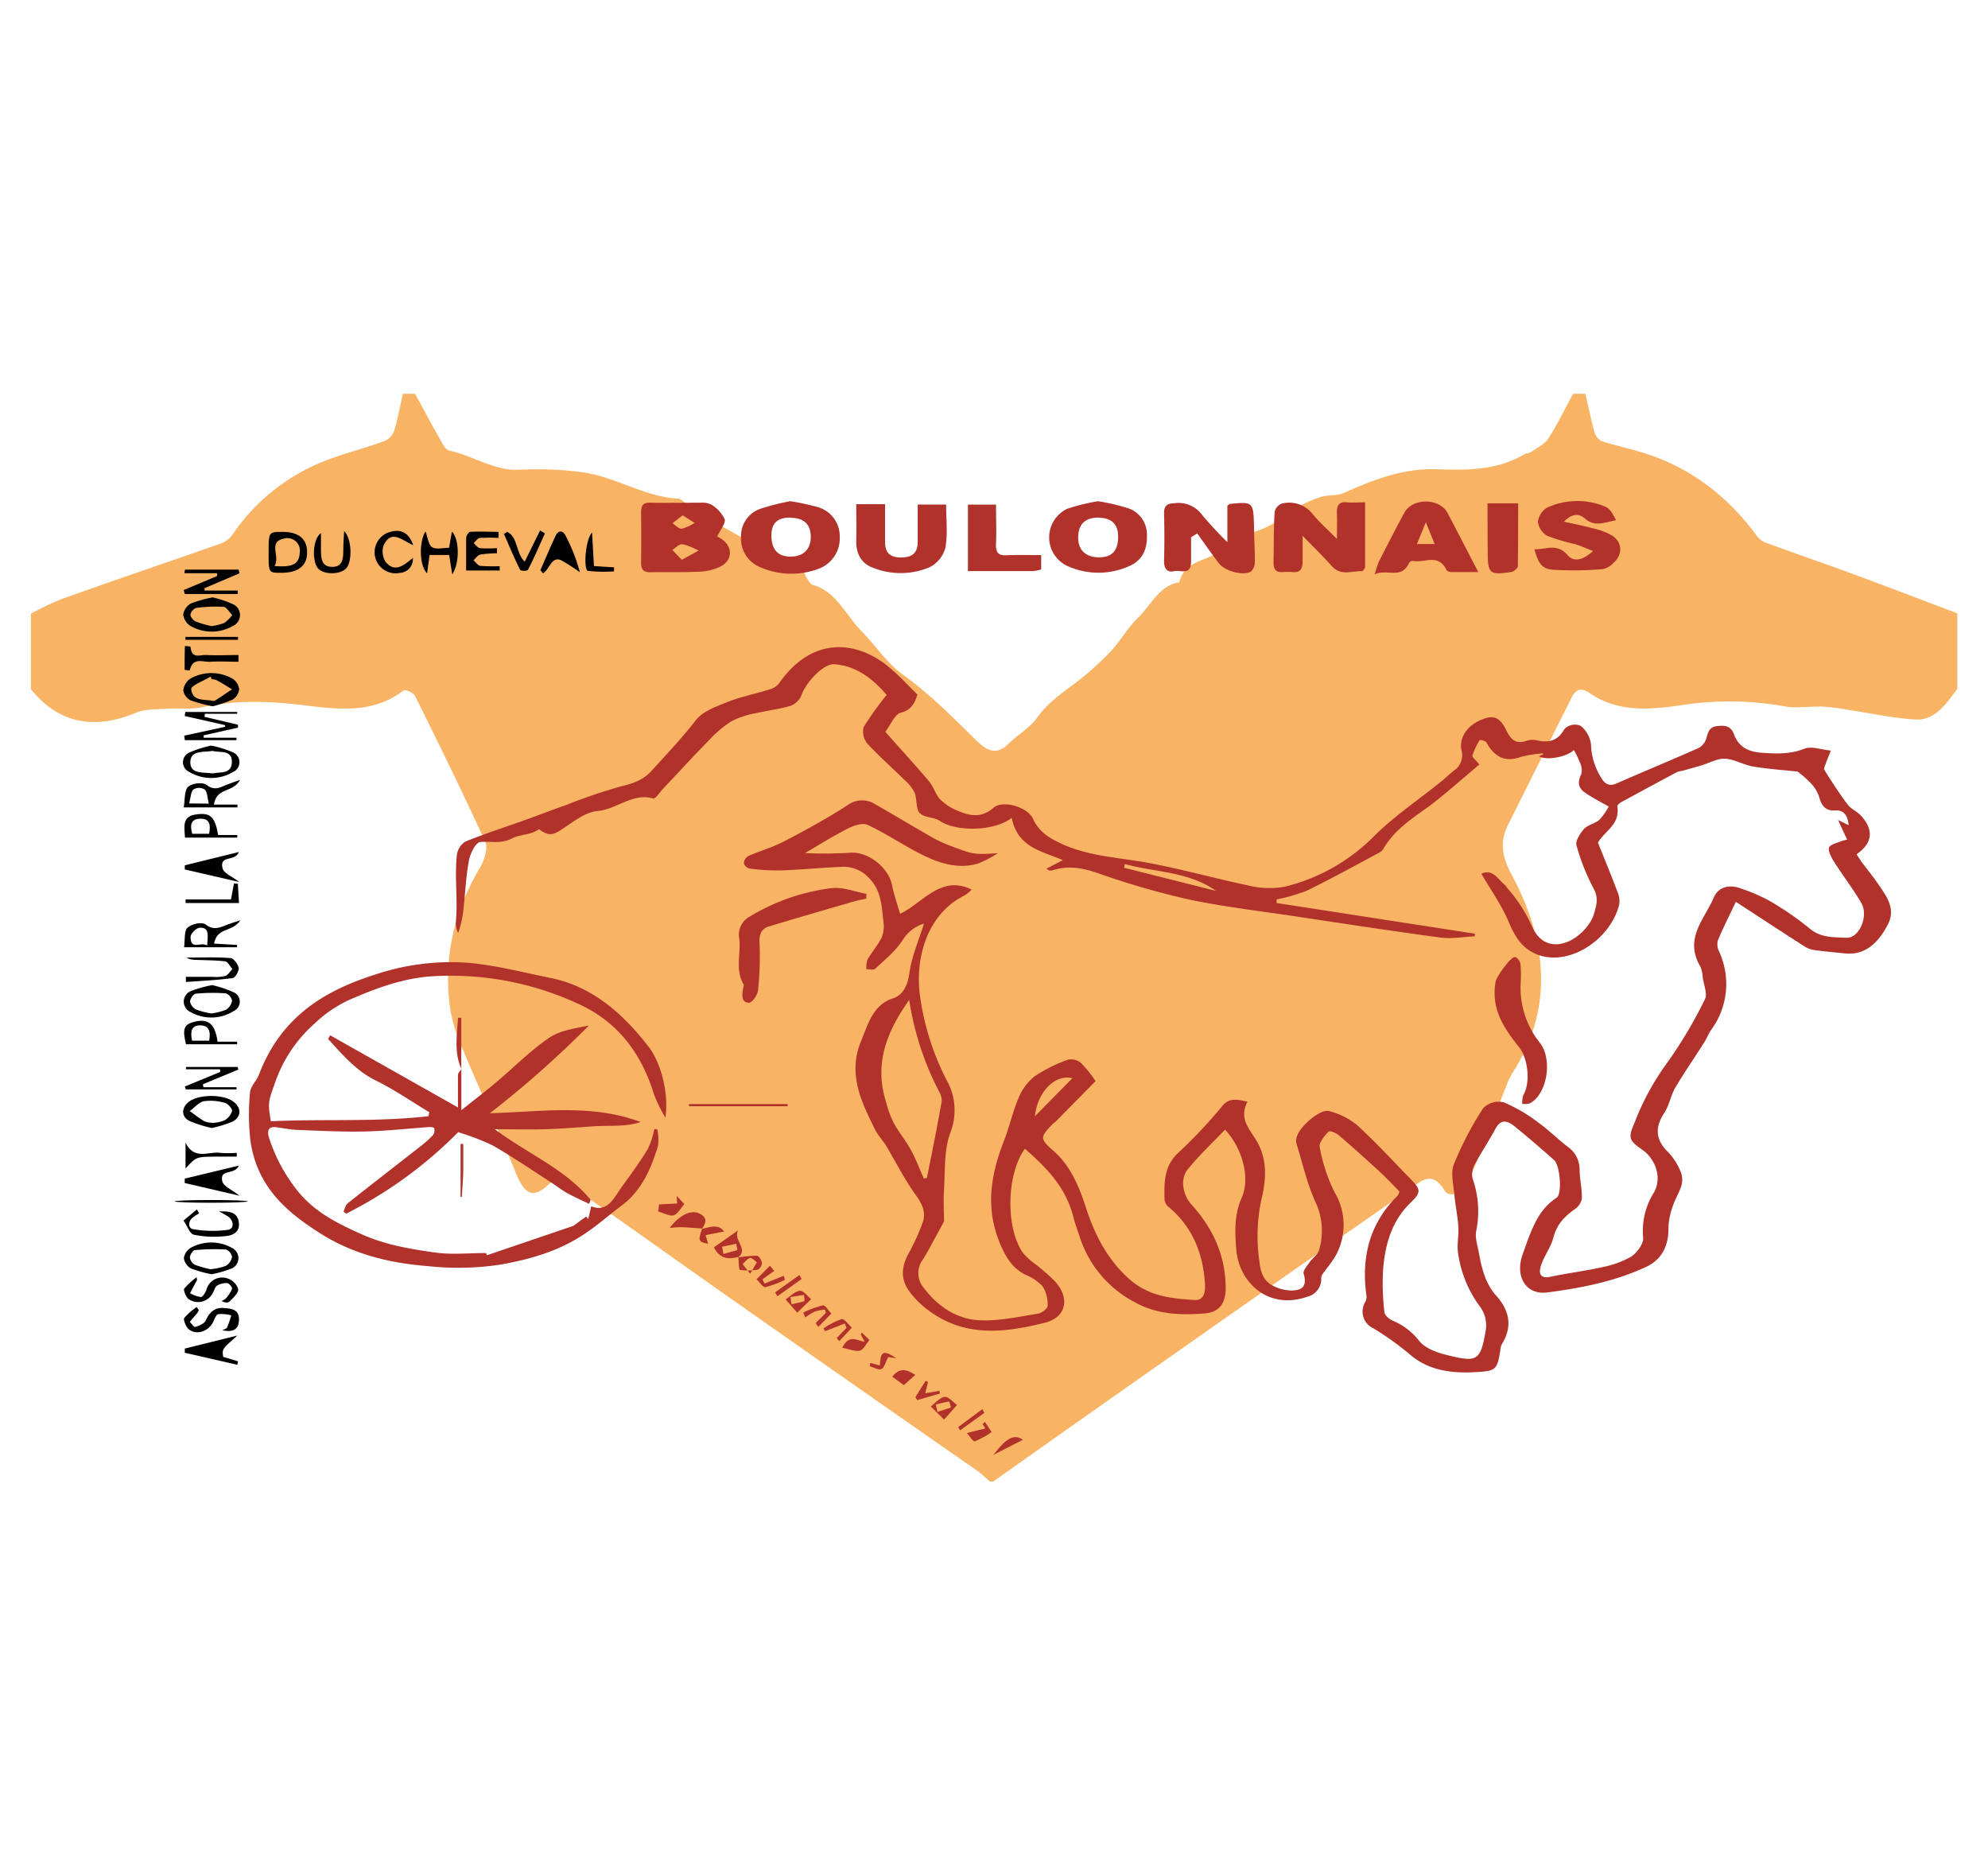
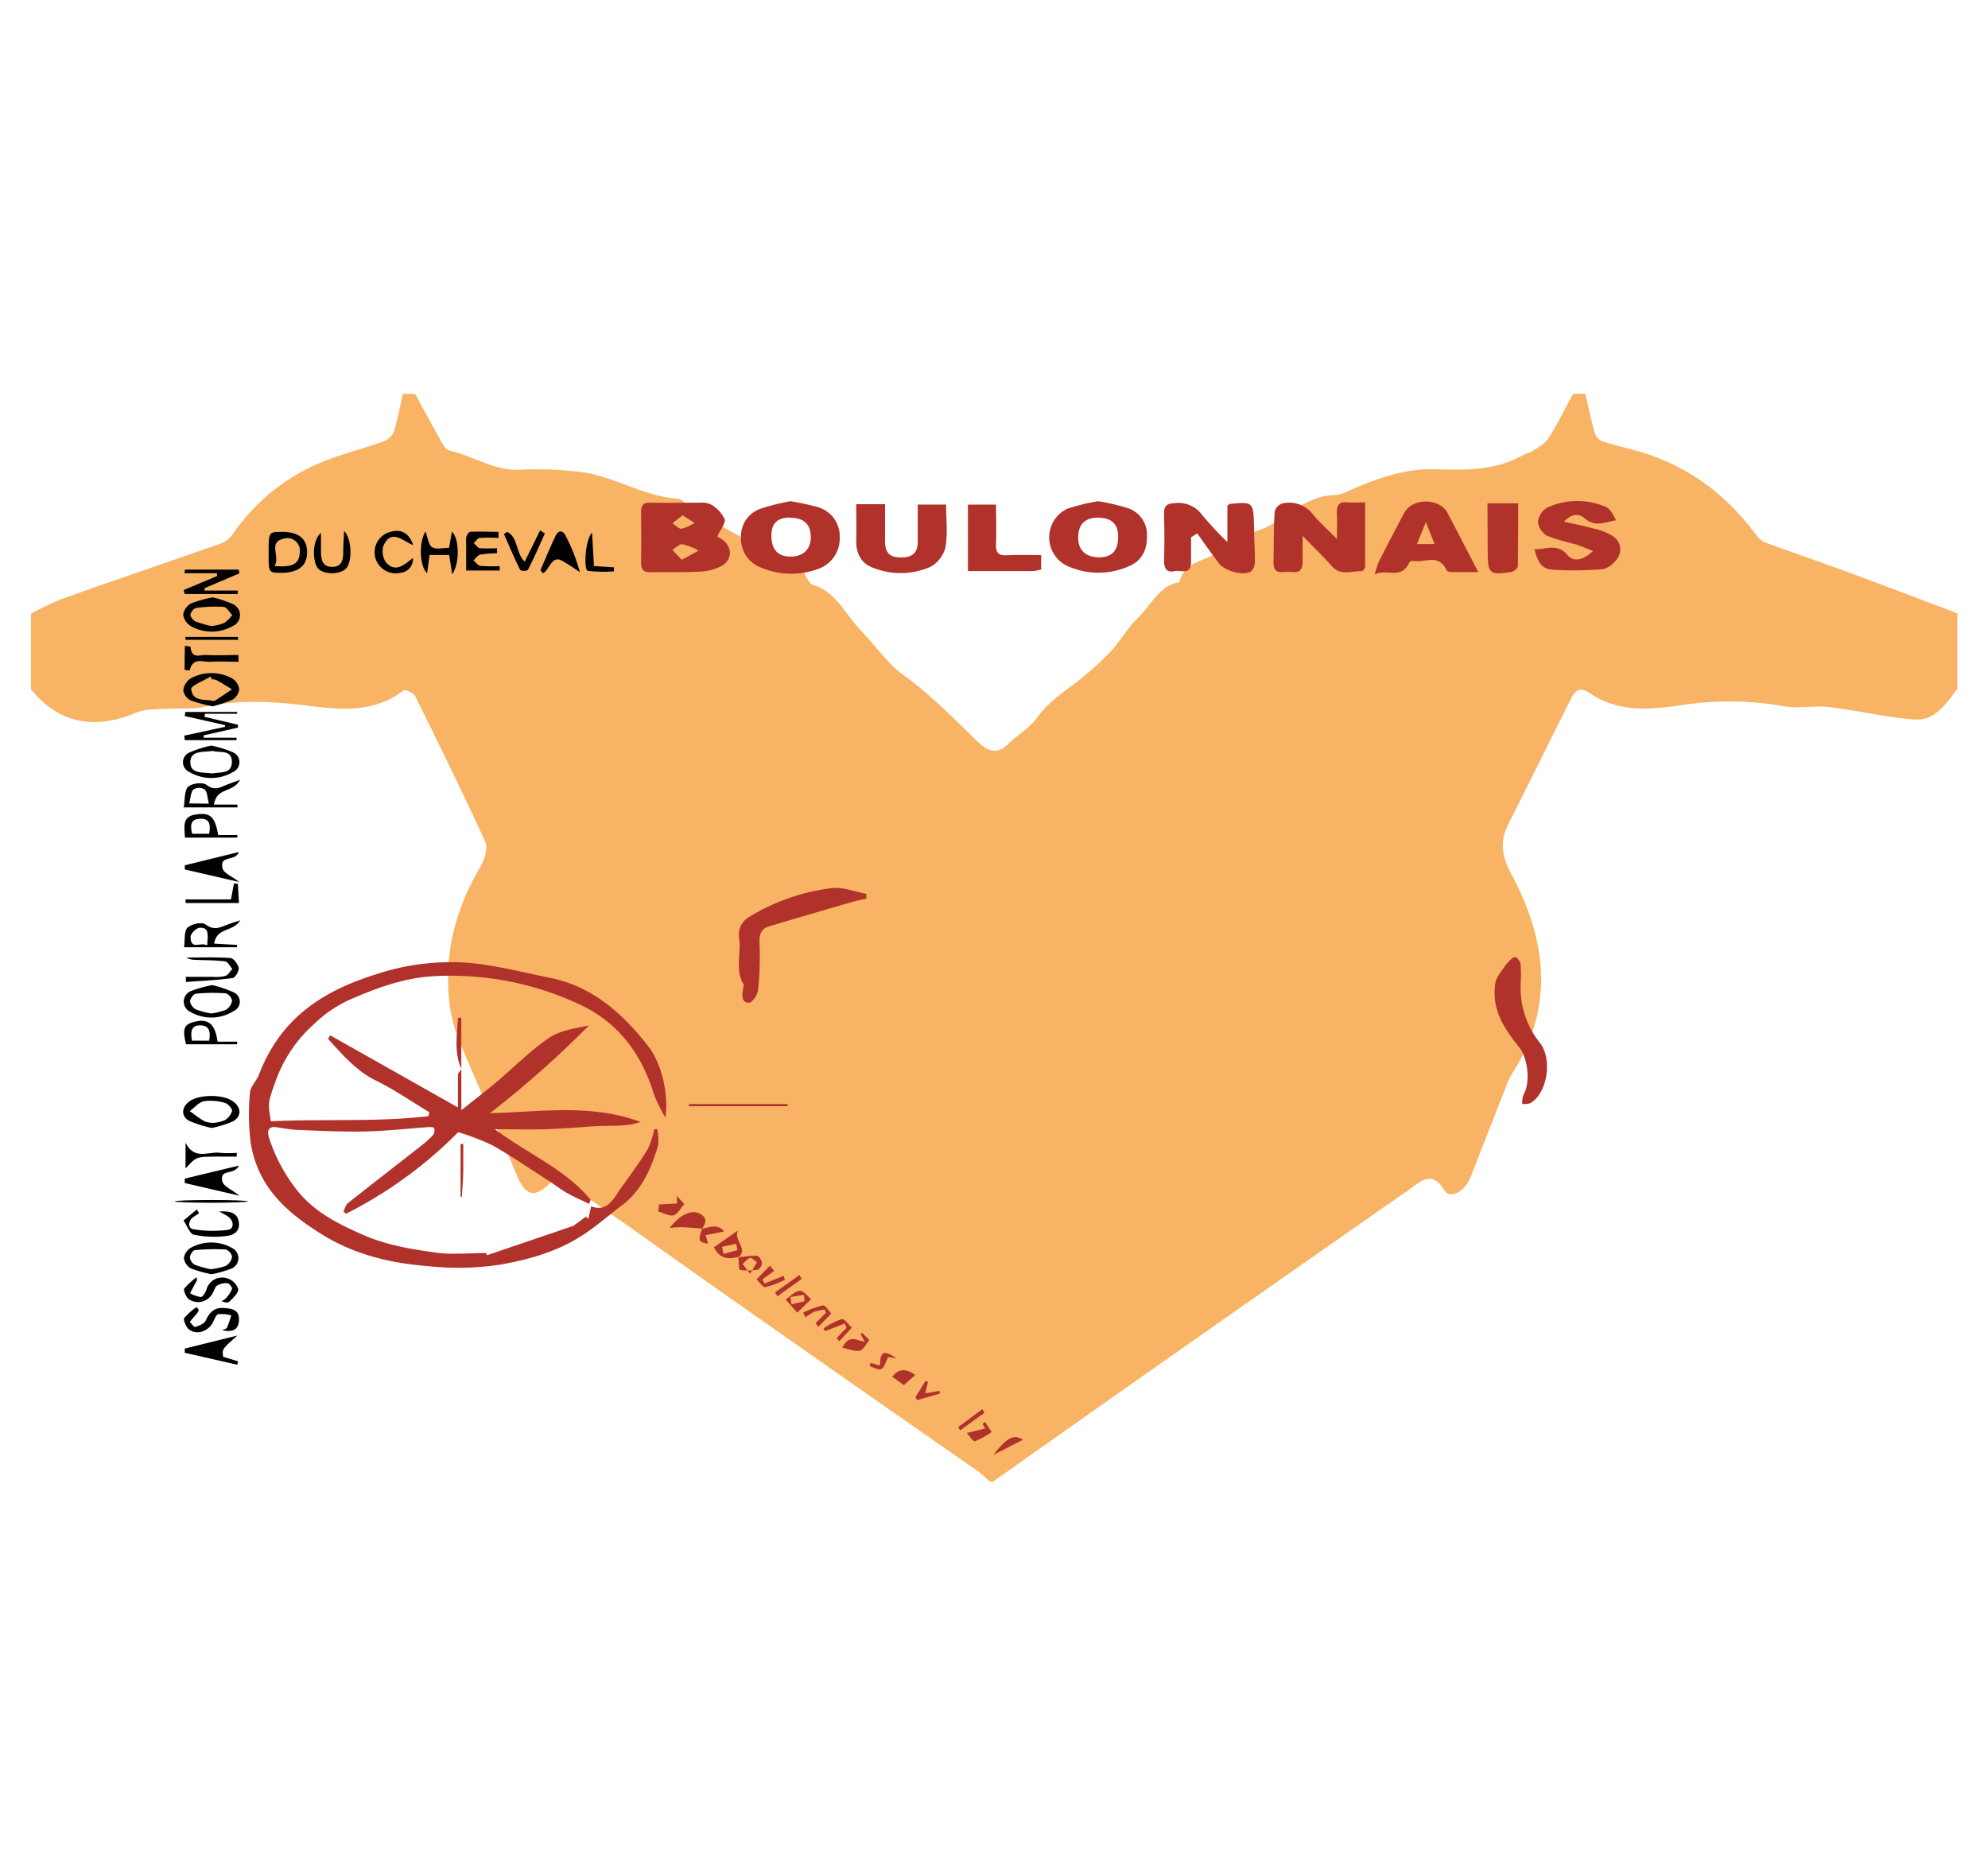
<svg xmlns="http://www.w3.org/2000/svg" id="Calque_1" data-name="Calque 1" viewBox="0 0 388.73 366.73">
  <defs>
    <style>.cls-1{fill:#f8b365;}.cls-2{fill:#b1312b;}</style>
  </defs>
  <path class="cls-1" d="M307.61,77H310c.58,2.49,1.09,5,1.77,7.45a2.87,2.87,0,0,0,1.38,1.78c2.35.78,4.76,1.29,7.14,2q13.8,3.89,23,16.22A4.53,4.53,0,0,0,345,106c5.75,2.13,11.54,4.1,17.29,6.22,6.83,2.52,13.63,5.13,20.44,7.7v14.76c-2.19,3-4.44,6.24-8.2,6-4.36-.25-8.69-1.23-13-1.87a43.63,43.63,0,0,0-4.94-.64c-2.63-.11-5.32.39-7.88-.1a60.81,60.81,0,0,0-20.19-.15c-5.88.83-12.08,1.4-17.54-2.32-1.92-1.32-2.87-.82-3.77,1-4.12,8.2-8.19,16.43-12.31,24.63-1.74,3.47-1.16,6.34.68,9.78,6.82,12.77,8.44,25.81.17,38.79a11.62,11.62,0,0,0-1,2q-3.59,9.09-7.13,18.21c-1.14,2.91-4,4.6-5.18,2.73-2.49-4.08-4.68-1.69-6.9-.15q-24,16.74-48,33.59-16.69,11.71-33.35,23.51h-.59c-.78-.65-1.52-1.37-2.34-2Q166,270.13,140.92,252.51c-9.86-6.94-19.68-14-29.6-20.8-1-.7-3.14-1-3.85-.31-3.06,3-4.8,2.39-6.58-2-3.25-8-6.89-15.89-10.25-23.88a33.77,33.77,0,0,1-2.52-7.75c-1.61-10.3.68-19.65,5.81-28.26.78-1.31,1.49-3.69,1-4.83-4.4-9.64-9.07-19.12-13.76-28.58-.34-.67-1.91-1.38-2.31-1.07-5.7,4.37-12.14,3.73-18.29,3-7.09-.9-14-1.29-21.06.26-2.09.46-4.31.12-6.46.27s-4.55,0-6.55.83c-8.17,3.4-15.12,2-20.45-4.64V120a56.82,56.82,0,0,1,5.84-2.81C22.2,113.5,32.57,110,42.92,106.36a5,5,0,0,0,2.42-1.66A39,39,0,0,1,61.58,90.94c4.33-2,9-3,13.44-4.65A3.43,3.43,0,0,0,77,84.44c.76-2.41,1.22-5,1.79-7.44h2.37c1.64,3,3.24,6,4.93,9,.47.82,1.09,2,1.78,2.1,4.63,1,8.77,4,13.72,3.75a66.59,66.59,0,0,1,12.3.49c6.36.86,12.11,4.79,18.65,5.16,1,.06,1.87,1.5,2.9,2.1q6,3.51,12.09,6.87c3.08,1.69,6.23,3.2,9.3,4.9.42.24.56,1.1.9,1.61s.72,1.26,1.18,1.38c4.54,1.21,6.47,5.93,9.55,9.06,2.71,2.76,5,6.25,8,8.42,5.26,3.77,9.84,8.41,14.51,13,2,1.93,3.85,2.93,6.19.62,1.82-1.81,4.16-3.07,5.65-5.15,2.59-3.62,6.17-5.58,9.33-8.25a55.66,55.66,0,0,0,5.32-5c1.78-2,3.15-4.42,5-6.21,2.6-2.47,4.25-6.43,8.14-7,1.28-4.89,6.18-3.86,8.83-6.93,2-2.28,5.69-2.54,8.52-4,2-1,3.84-2.61,5.83-3.76a21.71,21.71,0,0,1,4.53-2c1.48-.44,3.16-.18,4.56-.81,5.76-2.6,11.63-4.81,17.89-4.6,6,.19,11.82.29,17.3-2.92.43-.25,1-.21,1.39-.49,1.17-.82,2.59-1.48,3.36-2.67C304.57,82.91,306,79.9,307.61,77Z" />
  <path d="M36.18,111.37H46.67l.15.73L40,115l0,.47h6.48l0,.67H36.12l-.2-.77,6.52-2.74,0-.55H36.05Z" />
  <path d="M36.23,139.21H46.38v.35h-6.3l-.09.6,6.54,1.54,0,.57-6.71,1.51,0,.47h6.43l0,.47H36.14l-.12-.88L44,142.11l0-.33L36.12,140Z" />
  <path d="M52.53,108c0-4,0-4,2.7-4,3.21,0,4.82,1.37,4.82,4s-1.72,4-5.09,4C52.51,112,52.51,112,52.53,108Zm1.16,2.67c3.61.31,4.83-.45,4.92-2.63a2.44,2.44,0,0,0-3.15-2.71C52.35,106,54.84,108.82,53.69,110.63Z" />
  <path d="M41.59,116.8a21.23,21.23,0,0,1,4,1.35,2.33,2.33,0,0,1-.05,4.24,8.32,8.32,0,0,1-8.29,0,3.14,3.14,0,0,1-1.43-2.22A3.06,3.06,0,0,1,37.32,118,24.45,24.45,0,0,1,41.59,116.8Zm-.23,5.62a10.51,10.51,0,0,0,2.5-.62,7.56,7.56,0,0,0,1.56-1.54c-.57-.56-1.11-1.56-1.71-1.61a27.27,27.27,0,0,0-5.41.23,1.82,1.82,0,0,0-1.07,1.33c0,.43.59,1.12,1.05,1.32A22.94,22.94,0,0,0,41.36,122.42Z" />
  <path d="M97.47,105.18a31.17,31.17,0,0,0-3.62,0c-.44,0-.82.66-1.23,1,.4.34.78.93,1.21,1a26.7,26.7,0,0,0,3.35,0l0,1a22,22,0,0,0-3.25.25c-.49.1-.9.73-1.35,1.12.44.38.86,1,1.33,1.09a30.09,30.09,0,0,0,3.8.06v.85H91.15c0-2,0-4.19,0-6.34,0-.43.49-1.2.78-1.22,1.85-.11,3.71,0,5.56,0Z" />
  <path d="M105.67,111.48c1-2.26,1.94-4.57,3-6.77.61-1.2,1.51-.93,2,.18a34.78,34.78,0,0,1,2.72,7,40.06,40.06,0,0,0-3.57-2.3c-2-1-2.36,1.82-3.65,2.51Z" />
  <path d="M47,179.94c-1.56,2.41-4.58,1.29-5.14,4.56l4.49.25,0,.46H36c.17-1.31,0-3.17.62-3.79.85-.78,2.82-1.24,3.61-.64,1.7,1.29,3,.46,4.46-.08C45.26,180.49,45.87,180.3,47,179.94Zm-6.48,4.91c.08-1.87.52-3.56-1.47-3.45-.65,0-1.8,1.16-1.79,1.77C37.27,185.89,39.19,184.09,40.5,184.85Z" />
  <path d="M41.84,157.32h4.59v.55H35.92c.25-1.36.11-3.28.84-4s2.84-1,3.66-.39c1.49,1.16,2.55.51,3.81,0,.73-.3,1.48-.54,2.7-1C45.56,155.09,42.36,153.86,41.84,157.32Zm-1-.19c-.29-1.11-.3-2.3-.81-2.76a2.08,2.08,0,0,0-2.21,0c-.52.46-.53,1.64-.83,2.72Z" />
  <path d="M41.6,138.1a27.46,27.46,0,0,1-4.36-1.18,2.68,2.68,0,0,1-1.4-1.94,3.22,3.22,0,0,1,1.36-2.28,8.37,8.37,0,0,1,8.28,0,2.92,2.92,0,0,1,1.29,2.07,2.77,2.77,0,0,1-1.25,2A24.42,24.42,0,0,1,41.6,138.1Zm-.18-5.27-.25-.54c-1.33.82-3.85,1.79-3.78,2.43.23,2.4,2.42,2,4,2.27a1,1,0,0,0,.65,0c1.12-.71,2.22-1.47,3.32-2.21-1-.61-2-1.26-3.09-1.83A2.12,2.12,0,0,0,41.42,132.83Z" />
  <path d="M87.83,108.51H84l-.49,3.59c-1.5-1.45-1.62-6.09-.31-8.2.43,1.15.59,2.67,1.27,3.08.85.52,2.13.13,3.34.13l.56-3.17c1.47,1.45,1.55,6.16.06,8.36Z" />
  <path d="M46.85,233.8l-10.73-2.49,0-.86,10.6-2.55c-.93,2-3.79.51-3.26,3.06C43.71,232,45.39,232.63,46.85,233.8Z" />
  <path d="M46.41,261.13c-3,2.66-3,2.66-2.77,4.17l2.9.87-.13.68L36.13,264.5l0-.82Z" />
  <path d="M36.13,169.19l10.58-2.6c-.76,2-3.82.48-3.2,3.17.22,1,1.83,1.56,3.29,2.7L36.13,170Z" />
  <path d="M41.39,249.15A24.71,24.71,0,0,1,37.3,248a2.82,2.82,0,0,1-1.35-2,2.86,2.86,0,0,1,1.31-2,8.26,8.26,0,0,1,8.1,0,2.22,2.22,0,0,1,0,4A23.5,23.5,0,0,1,41.39,249.15Zm-.12-1a11.92,11.92,0,0,0,2.88-.64,2.63,2.63,0,0,0,1.23-1.75,1.94,1.94,0,0,0-1.19-1.45,40.86,40.86,0,0,0-6.06.12c-.39,0-1,.93-1,1.44a1.94,1.94,0,0,0,1,1.44A20.1,20.1,0,0,0,41.27,248.18Z" />
  <path d="M80.8,106.59c-2.11-.87-4.32-3.26-5.83.15a3.83,3.83,0,0,0,.47,3.18c1.84,2.12,3.54.59,5.29-.82A2.66,2.66,0,0,1,78.27,112a4.12,4.12,0,0,1-2.42-7.85C78.2,103.29,79.91,104,80.8,106.59Z" />
  <path d="M62.76,104.21c0,1.13,0,2.26,0,3.38,0,1.74.2,3.23,2.17,3.25s2.22-1.43,2.19-3.2c0-1.18.1-2.36.17-3.83,1.53,1.57,1.61,5.91.45,7.26s-4.45,1.33-5.56.07S61,105.56,62.76,104.21Z" />
  <path d="M41.42,220.55a23.59,23.59,0,0,1-4.43-1.4c-1.6-.87-1.52-2.59-.05-3.73,1.91-1.49,6.78-1.52,8.72,0,1.57,1.18,1.56,2.95-.17,3.87A22.55,22.55,0,0,1,41.42,220.55Zm.24-1a7.08,7.08,0,0,0,2.25-.5,3.19,3.19,0,0,0,1.47-1.82c.08-.41-.8-1.43-1.36-1.57a9.72,9.72,0,0,0-4.13-.35c-1,.2-1.86,1.26-2.79,1.94,1,.69,1.9,1.45,2.91,2A4.62,4.62,0,0,0,41.66,219.54Z" />
-   <path d="M43,209.07H36.36v-.45h10.1l.15.5L39.67,212l.11.58h6.47V213h-9.9l-.21-.56,6.94-2.86Z" />
  <path d="M99.18,104c2.14,1,1.68,4.26,3.43,5.81l3-6.1.94.59c-1.08,2.38-2.12,4.79-3.3,7.1-.14.28-1.42.28-1.56,0-1.13-2.27-2.12-4.64-3.15-7Z" />
  <path d="M41.32,145.78a22.05,22.05,0,0,1,4.24,1.32,2.1,2.1,0,0,1,0,3.85,8.35,8.35,0,0,1-8.51,0,2.07,2.07,0,0,1,0-3.82A21.11,21.11,0,0,1,41.32,145.78Zm.52,5.41c1.18-.28,3.48.21,3.5-2.21s-2.27-1.77-3.69-2.14a.55.55,0,0,0-.22,0c-1.63.26-4.15-.15-4.21,2.12-.07,2.42,2.45,2,4.06,2.24A4.15,4.15,0,0,0,41.84,151.19Z" />
  <path d="M41.49,192.61A22.39,22.39,0,0,1,45.64,194a2,2,0,0,1,.06,3.68,8.2,8.2,0,0,1-8.49.17,2.22,2.22,0,0,1,.12-4.07A24.47,24.47,0,0,1,41.49,192.61Zm-.17,5.55a12.57,12.57,0,0,0,2.84-.71,2.67,2.67,0,0,0,1.22-1.76,1.93,1.93,0,0,0-1.19-1.46,33.85,33.85,0,0,0-5.87.06c-.45,0-1.16,1-1.16,1.53a2.24,2.24,0,0,0,1.17,1.56A16,16,0,0,0,41.32,198.16Z" />
  <path d="M42.54,203.67h3.83l0,.51h-10c-.74-3-.42-3.88,1.64-4.4C40.72,199.1,42.07,200.18,42.54,203.67Zm-1.64-.19c.34-1.91-.06-3-1.79-3s-1.91,1.28-1.56,3Z" />
  <path d="M43.46,260.08c.32-.16.8-.23.94-.52a20.21,20.21,0,0,0,.82-2.38,7.14,7.14,0,0,0-2.57-.22c-.47.13-.74,1.15-1.11,1.77-1,1.68-3.21,2.35-4.64,1.16-.52-.43-1.09-1.85-.89-2.16a11.87,11.87,0,0,1,2.45-2.17l.41.57a2.33,2.33,0,0,1-.26.55c-.49.6-1,1.19-1.5,1.77.36.36.82,1.09,1.07,1,.76-.24,1.76-.61,2.06-1.28.78-1.72,1.83-2.55,3.49-2.42,1.43.11,3.08.18,3,2.38S45,260.45,43.46,260.08Z" />
  <path d="M38.53,250.28l-1.37,2.57a5.9,5.9,0,0,0,2.11.75c.39,0,.88-.85,1.1-1.43A3.17,3.17,0,0,1,44.58,250a3.21,3.21,0,0,1,2,2.07c.07.73-1,1.7-1.7,2.41-.31.31-.94.21-1.56-.09a2.94,2.94,0,0,0,.88-.56A6.62,6.62,0,0,0,45.38,252c.08-.24-.56-1.08-.91-1.11a3.48,3.48,0,0,0-2,.46c-.4.23-.57.94-.85,1.43a3.21,3.21,0,0,1-4.78,1.19c-.48-.4-1-1.71-.83-2a14.46,14.46,0,0,1,2.44-2.24Z" />
  <path d="M46.64,129.39c-1.85,0-3.71-.12-5.54,0-1.41.12-3.34-1-4,1.68a3.23,3.23,0,0,1-1-.12c0-1.55,0-3.09.06-4.63a4.64,4.64,0,0,1,1.1.13c.19,2.48,1.87,1.56,3,1.62,2.12.11,4.24,0,6.37,0Z" />
  <path d="M42.82,236.87c2.07-.1,3.55.18,3.86,2,.36,2.16-1.32,2.72-2.69,2.83a19.56,19.56,0,0,1-6.11-.29c-.78-.18-1.31-1.8-2-2.76l2.62-2.18.43.77a13.22,13.22,0,0,0-1.24.81c-1,.83-.88,2.14.09,2.29a22.55,22.55,0,0,0,6.86.11c1.09-.17,1.14-1.62.09-2.5A16.51,16.51,0,0,0,42.82,236.87Z" />
  <path d="M36.33,191c1.79,0,3.57,0,5.35,0a7.43,7.43,0,0,0,2.41-.19c.52-.18.9-.89,1.35-1.36-.47-.51-.9-1.41-1.41-1.48-2-.24-4-.21-5.93-.3a3.57,3.57,0,0,1-1.68-.44c2.87,0,5.74-.12,8.6.09.61,0,1.48,1.13,1.65,1.91.12.56-.67,1.94-1.15,2-3,.41-6.11.55-9.16.77Z" />
  <path d="M36.17,163.77c-.13-2.08-.58-4.1,2-4.5,2.91-.46,3.83.29,4.5,4H46.4v.5Zm1.4-.74h3.32c.35-1.84.08-3-1.73-2.95S37.11,161.21,37.57,163Z" />
  <path d="M115.77,104.11c.12,2.15.24,4.3.37,6.57l3.92.25v.78a27.2,27.2,0,0,1-5.11-.09C114.13,111.46,114.35,105.72,115.77,104.11Z" />
  <path d="M36.28,175.86h8.88l.59-3.12.76.06.22,3.77H36.3Z" />
  <path d="M36.28,228.47v-5.06c1.72,3.52,4.52,1.68,6.78,2a20.46,20.46,0,0,0,3.23,0l0,.74H41.8C38.35,226.21,38.35,226.21,36.28,228.47Z" />
  <path d="M36.26,124.53H46.54v.57H36.26Z" />
  <ellipse cx="41.31" cy="234.9" rx="7.14" ry="0.27" />
-   <path class="cls-2" d="M214.23,211.38c-2.73,2.78-5.25,5.33-7.78,7.89-.16.16-.37.27-.54.44-2.53,2.58-2.63,2.94,0,5.24,3.33,2.88,5,6.78,6.41,11.1,1.73,5.4,4.24,10.2,8.36,13.92,3.9,3.52,8.37,3.94,12.94,4.21,1.68.11,2.11-1.32,2-3.13-.39-6.29-2.64-11.37-7.18-15.11a2.21,2.21,0,0,1-.73-1.41c-.1-3.46-.05-6.7,2.8-9.23a94,94,0,0,0,8.51-9.07c1.42-1.66,2.86-1.25,4.91-.82-1.74,3.32.43,5.37,1.78,7.66,2.17,3.7,1.89,7.63.92,11.57a34.14,34.14,0,0,0-.35,12.14c.24,2.22.92,3.68,2.49,4.54a8,8,0,0,0,3.71,1c1.74,0,3.27-.48,2.43-3.31-.17-.56.75-1.61,1.27-2.35s1.52-1.37,1.75-2.24a13.27,13.27,0,0,0-.69-9.37c-1.66-3.58-2.54-7.62-3.74-11.47a2.38,2.38,0,0,1,0-1c.32-2.1,4.66-5.9,6.46-5.32a14.25,14.25,0,0,1,5.38,2.71c3.63,3.3,7,7,10.44,10.51,2.06,2.12,2.18,2.6,0,4.72-3.65,3.55-5,8.2-5.35,13.34a48.49,48.49,0,0,0,.27,8c.06.65,1,1.45,1.72,1.72a12.8,12.8,0,0,1,5.15,4c1.4,1.62,3.86,2.33,6,2.84,5.38,1.3,6,.82,7-5.32a6.24,6.24,0,0,0-1.06-4.15,22.87,22.87,0,0,1-4.42-10.76c-.22-1.64.19-3.38.07-5.06-.14-2.12-.61-4.21-.79-6.33-.17-1.93-.74-4.18-.1-5.77A63.53,63.53,0,0,1,290,216.71a4.19,4.19,0,0,1,4.08-1.16,31.12,31.12,0,0,1,6.8,4c2,1.42,3.77,3.25,5.74,4.72a5.39,5.39,0,0,1,2.25,4.56c.05,1.8.47,3.61.45,5.41a3.12,3.12,0,0,1-1.21,2.06c-2,1.42-3.66,2.92-4.37,5.7-.48,1.89-1.77,3.5-2.39,5.36s0,2.68,1.9,2.27c3.26-.7,6.57-1.09,9.83-1.82a19.09,19.09,0,0,0,5.82-2.07c1.11-.68,2.47-2.5,2.4-3.7a14.09,14.09,0,0,1,2-8.7c1.83-2.94.41-6.75-2.15-8.52-2.77-1.93-2.81-2.37-1.43-5.56a49.69,49.69,0,0,1,6-11.07,87.74,87.74,0,0,0,7.67-12.83c.51-1-.23-2.8-.44-4.23a6,6,0,0,0-.48-2.17c-3.23-5.51.88-9.28,2.63-13.45.91-2.16,3.16-2.61,5.27-1.8a34.73,34.73,0,0,1,5.57,2.39,59.56,59.56,0,0,1,7.92,5.45c2.23,1.88,4.77,1.67,7.16,1.81,2.55.15,4.4-4.28,2.95-6.78-1.66-2.85-3.67-5.44-5.43-8.22-.5-.79-1.15-2.12-.88-2.69s1.54-.84,2.38-1.2a11.08,11.08,0,0,1,1.14-.3c-.58-1.26-1.1-2.38-1.76-3.83l2.06,1c-.18-2.09-1.09-3-2.72-2.88-1.79.11-2.6-.9-3.09-2.78a7.23,7.23,0,0,0-1.73-2.69,22.51,22.51,0,0,0-2.42-2.12c-2.88-.32-5.84-.51-8.75-1-1.86-.32-3.64-1.43-5.48-1.52-1.51-.07-3.06.85-4.6,1.3-1.27.38-2.54.74-3.82,1.09a4.2,4.2,0,0,0-.87.18q-5.52,2.94-11,5.93c-.31.17-.78.58-.75.8.56,3.57-2.38,4.72-3.79,7.11,1.28,3.18,2.61,6.42,3.85,9.7a4.39,4.39,0,0,1,.31,2.4c-1.84,7.36-10.91,12.85-17.2,9.21-2.25-1.3-3.37-3.36-4.44-5.88-1.38-3.26-3.45-6.14-5.32-9.35,2.31-1.08,3.32,1.25,4.77,2.34.11.09.15.29.25.4a29.28,29.28,0,0,1,4.94,7.67c2.37,5.28,7.88,3.75,10.91-.34a7.11,7.11,0,0,0,1.12-2.13c.49-1.66,1-3.18-.05-5.07a41.34,41.34,0,0,1-3.34-8.44c-.23-.83.74-2.41,1.51-3.22s2.14-1,3-1.79a12.15,12.15,0,0,0,1.8-2.57c-1.82-1-3.35-1.8-4.76-2.8-1.18-.83-1.39-2-.61-3.51a3.33,3.33,0,0,0-.19-2.12,21.53,21.53,0,0,0-1.25-2.61c-1.41,1.36-5.33,2.11-6.83,1.22l.85-.4s-.1-.17-.14-.16a22.14,22.14,0,0,0-4.32.71c-2.86,1-5,.17-6.67-2.85-.2-.35-1.24-.58-1.34-.42a13,13,0,0,0-1.4,3c-.07.26.61.81,1.36,1.73-2.77,2.34-5.41,4.65-8.12,6.84-3.69,3-8,5.12-10.6,9.58a2.12,2.12,0,0,1-.83.8c-4.72,2.52-9.41,5.12-14.19,7.45a34,34,0,0,1-5.91,1.71l0,.7,38.77,6,0,.51c-2.22.1-4.48.54-6.66.25-9.37-1.25-18.72-2.69-28.07-4.1-7.16-1.08-14.35-1.9-21.43-3.4a161.2,161.2,0,0,1-17.8-5.18c-2.92-1-5.71-1.42-8.65-.47a1.15,1.15,0,0,1-1.14-.34l3.19-1.65c-4.2-1.82-8.81-2.44-10-8.26-3.5,2.68-10.88,2.73-14.06.59-1.18-.8-3-.58-3.94-1.55-.77-.8-.5-2.78-1-4a8.62,8.62,0,0,0-2.07-2.56c-2.42-2.4-5-4.63-7.28-7.15a3.69,3.69,0,0,1-.59-3.12,64.09,64.09,0,0,1,4.48-6.25c-2.61-3.06-5.9-5.76-10.32-6-2-.12-5.44,3.49-6.31,6a3.78,3.78,0,0,1-2.07,2.1c-2.16.67-4.42.9-6.62,1.42a17.91,17.91,0,0,0-4.88,1.54,21.57,21.57,0,0,0-4.48,3.74c-3.08,3.13-6.06,6.4-9.09,9.6-.63.67-1.44,2-1.91,1.83-4-1.14-7.12,2.15-10.87,2.47-2.48.21-4.89,2.26-7.21,3.74-1.56,1-2.46,1.14-4.21-.2-1.61,1.2-3.76,1-5.17,1.76-2.3,1.22-4.24.54-6.35.76-.84.09-1.92,2.19-2.17,3.55-.59,3.08-.72,6.28-1.07,9.43a19.87,19.87,0,0,1-1.06,4.81,5.75,5.75,0,0,1-.47-1.9c.46-4.44-.25-8.9.22-13.31A3.65,3.65,0,0,1,91,164.55c3.86-1.56,7.82-2.84,11.74-4.24,2.66-.95,5.3-2,8-2.92a106.37,106.37,0,0,1,10.71-3.64c2.31-.56,4.31-1.18,6.06-3.14,2.87-3.19,5.81-6.25,8.48-9.7,1.46-1.9,4.12-2.78,6.37-3.69,2.56-1,5.28-1.54,7.91-2.36a3.79,3.79,0,0,0,2-1.16c6.52-9.43,15.32-8.54,21.72-3.13,1.88,1.58,3.58,3.45,5.41,5.24-.61,1.91-1.34,3.07-3.29,3.55-1.13.27-1.92,2.33-3,3.72,3,3.41,5.85,6.48,8.55,9.68.88,1.05,1.29,2.64,2.23,3.59a10.32,10.32,0,0,0,3.49,2.22c2.33,1,4.62,1.39,6.89-.63,1.77-1.58,6.67-.17,7.72,2.15,1.14,2.49,3,3.64,5.15,4.69,5.62,2.72,11.62,2.84,17.49,3.95,6.47,1.22,12.84,3,19.28,4.36a17.34,17.34,0,0,0,7.19.31,36.84,36.84,0,0,0,17.78-10.11c3.9-3.8,8.38-6.84,12.6-10.22,1-.78,1.87-1.64,2.83-2.41a3.6,3.6,0,0,0,1.46-4c-.49-2.5,1.2-4.82,3.86-5.92,2.37-1,3.63-.6,4.94,2.12.94,1.94,2,2.64,3.88,2a3.78,3.78,0,0,1,2-.12c2.25.52,4.05.29,5.47-2.21a2.88,2.88,0,0,1,3.11-.64,5.44,5.44,0,0,1,2.07,3.67,13,13,0,0,0,1.84,6.26c.87,1.6,1.79,2,3.3,1.3,5.29-2.32,10.63-4.52,15.91-6.87a3.14,3.14,0,0,0,1.49-1.84c.35-1.3.63-2.27,2.07-2.43s2.67-.19,3.33,1.56c1.05,2.76,3.06,3.47,5.52,3.65,2.8.19,5.48.31,8.24-.79,1.43-.57,3.26.18,5.2.36-.44,1.12-.72,1.75-.95,2.41-.15.45-.48,1.13-.32,1.37,1.45,2.3,2.92,4.6,4.54,6.75.7.92,1.87,1.36,2.65,2.22,2.53,2.81,2.24,5.35-.89,7.52.33.51.63,1,1,1.52,1.05,1.41,2.17,2.75,3.16,4.21,1.6,2.33,3.56,4.85,2,7.9-1.77,3.51-4.37,6.17-8.4,5.76-2-.21-4.11-.39-6.16-.68a4.83,4.83,0,0,1-1.85-.74c-4.39-2.81-8.75-5.67-13.35-8.67-1.38,2.89-2.54,5.19-3.54,7.58a3.16,3.16,0,0,0,.24,2.09,15.16,15.16,0,0,1-1.58,15.44c-.49.72-.81,1.6-1.29,2.34-1.89,3-3.88,5.84-5.67,8.87-.88,1.49-1.18,3.44-2.11,4.87-2,3-1.73,5.43.81,7.86a12.18,12.18,0,0,1,2.39,3.84,4.19,4.19,0,0,1,.1,2.6c-.39,1.33-1.19,2.51-1.62,3.84a14,14,0,0,0-.92,4.38c.07,3.54-1.28,6.23-4.36,7.67-6.21,2.88-12.77,4.15-19.38,5-4.1.51-6.35-3.11-4.74-7.52,1.5-4.14,2.77-8.54,6.62-11,1.12-.71.68-6.35-.5-7.38-2.56-2.25-5.13-4.49-7.77-6.62-1.28-1-2.59-1.54-3.7.53-1.35,2.5-2.93,4.84-4.25,7.35a3.72,3.72,0,0,0-.15,2.55,19.24,19.24,0,0,1,.64,10.1c-.25,1.29.26,2.77.51,4.15.57,3.1,1.27,6.1,3.4,8.46,2.48,2.75,3.32,5.9,1.13,9.46a2.4,2.4,0,0,0-.28.93c-.59,4-.89,4.32-4.4,4.54-4.58.3-9.18-.06-13-3.16a57.07,57.07,0,0,0-7.48-5.39,3.6,3.6,0,0,1-1.52-5.22,2.13,2.13,0,0,0,.18-1.2c-1.09-7.78.81-14.33,6.12-19.52.1-.09.13-.29.35-.79-1.23-1.24-2.49-2.61-3.85-3.86-2.64-2.42-5.3-4.82-8-7.13-.56-.48-1.76-1-2.05-.71-.78.8-1.9,2.2-1.71,3a32.68,32.68,0,0,0,2.88,8.78,12.46,12.46,0,0,1,.32,12.32,23,23,0,0,1-1.9,2.73c-.38.55-1,1.18-1,1.74a3.56,3.56,0,0,1-2.77,3.71c-7.62,2.63-13.29-2.85-13.83-9.14-.31-3.57-.42-6.92,1.07-10.28,1.67-3.77.17-9.54-3.27-13.27-2.45,2.57-5.07,5-7.34,7.82-1.47,1.81-.93,4.94.68,6.72,4.07,4.49,6.73,9.76,6.78,16.38,0,3-1.22,4.73-3.92,5-4.76.4-9.56.26-13.9-2.2A22,22,0,0,1,211.18,242c-.43-1.34-.94-2.65-1.28-4-1.52-6-5.39-9.78-9.49-13.39-3.65,5-3.83,15.72-.26,20.52a14,14,0,0,0,2.25,2,38.36,38.36,0,0,1,4,3.53c2.88,3.29,2,6.91-2,7.94-7.92,2-15.81,3-23.09-2.57a18,18,0,0,1-3.31-3.28c-1.89-2.44-1.86-4.82-.37-7.6a41.5,41.5,0,0,0,2.81-6.18c.61-1.8,0-3.33-1.15-5-2.21-3-4-6.54-5.93-9.81-.68-1.13-1.63-2.07-2.22-3.25-2.7-5.41-5.43-10.91-2.77-17.35,1.39-3.36,2.35-7.13,6.26-8.37,1.73-.54,2.8-2.21,3.16-4.77.48-3.45,1.92-6.72,2.88-9.83a7.41,7.41,0,0,0-4.09,3.11c-1.42,2.23-3.52,3.91-5.42,5.7-.37.35-1.17.08-1.77.1a5.32,5.32,0,0,1,.24-1.89c.86-1.48,2-2.76,2.76-4.28a5.86,5.86,0,0,0,.37-3c-.36-3.14-.41-6.29-2.91-8.73a6.75,6.75,0,0,0-5.43-2.11c-3.9.18-7.8.56-11.7.7a41.75,41.75,0,0,1-6.11-.36,1.6,1.6,0,0,1-1.16-1,1.85,1.85,0,0,1,.83-1.44c2.4-1.05,4.93-1.74,7.26-3,4.12-2.13,8.2-4.39,12.14-6.92a4.74,4.74,0,0,1,5.4-.25c3.81,2.17,7.56,4.44,11.37,6.61a25.78,25.78,0,0,0,3.68,1.66c4.37,1.63,4.38,1.61,9,1.33a23.83,23.83,0,0,1-3.81,2c-3.9,1.19-7.62,0-11.15-1.77s-6.9-4.08-10.49-5.75c-1-.49-2.7.1-3.88.7-2.86,1.44-5.62,3.19-8.39,4.8a80.91,80.91,0,0,0,8.67-.06c3.44-.38,7.64,2.75,8.35,6.33.37,1.86,1,3.66,1.57,5.6,4.45-2.08,7.94-7.7,14-4.73a8.74,8.74,0,0,1-1.35,1.12c-7.18,3.5-9.88,12.06-8.71,20a51.43,51.43,0,0,0,5.09,16,12,12,0,0,1,.79,10.43c-1.24,3.33-1,7.4-1.23,11.15-.15,2.11,0,4.25,0,6.18-.5.93-.95,1.79-1.43,2.64-.9,1.63-1.75,3.29-2.73,4.85a4.4,4.4,0,0,0,.19,5.48c2.93,3.91,6.75,6.22,11.16,6.37,3.72.13,7.48-.72,11.2-1.31.72-.11,1.88-1,1.88-1.57a6.76,6.76,0,0,0-1-3.8,9.69,9.69,0,0,0-3.4-2.26c-2.69-1.37-4.06-3.81-5.2-6.8-2.62-6.84-1.37-13.21,1.15-19.61,1-2.6,1.6-5.42,2.71-8a10.67,10.67,0,0,1,3.08-4.29,29.29,29.29,0,0,1,6.64-3.33,3,3,0,0,1,2.58.69A24.49,24.49,0,0,1,214.23,211.38ZM177.78,195.5c-4.42,6.27-6.91,12.49-4.49,20.07a20.5,20.5,0,0,0,1.37,3.81c1,1.89,2.4,3.55,3.44,5.45s1.71,3.73,2.55,5.61l.6-.13c1-5,2-9.91,2.87-14.89a3.29,3.29,0,0,0-.43-1.88A57.49,57.49,0,0,1,177.78,195.5Zm42.16-26.57-.14.74,18,4.53C232.28,170.31,225.91,170.62,219.94,168.93Zm-10.26,41.9c-3.1-.86-6.76,2.34-7.32,7.43Z" />
  <path class="cls-2" d="M90.21,209v8.07c2.51-2,4.65-3.63,6.73-5.38,3.46-2.91,6.7-6.21,10.36-8.72,2.24-1.53,5.1-1.88,7.86-2.46A200.18,200.18,0,0,1,95.8,217.66c9.92-.25,19.76-1.9,29.46,1.72-2.94,1-6,.63-9.05.83s-6.3.48-9.46.58-6.27,0-10,0c6.63,4.93,13.66,7.7,18.75,13.8l-.31.8c-1.45-.71-2.93-1.36-4.35-2.15-1-.56-2-1.33-3-2-3.8-2.44-7.53-5-11.44-7.25a46.74,46.74,0,0,0-6.81-2.62,83.86,83.86,0,0,1-21.91,15.94l-.52-.41c.27-.55.42-1.3.82-1.62,4.79-3.8,9.62-7.52,14.42-11.29a19.39,19.39,0,0,0,2.33-2.12,1.74,1.74,0,0,0,.18-1.27c0-.16-.64-.26-1-.23-4.18.29-8.35.77-12.53.86-4.4.1-8.81-.14-13.21-.3-1.39-.06-2.78-.34-4.16-.53s-1.89.55-1.4,2.08A32.7,32.7,0,0,0,57.53,232c3.53,4.83,8.3,7.14,13.21,9.34,4.67,2.09,9.6,2.9,14.51,3.58,3.16.43,6.41.08,9.8.08,0,0,.13.39.15.44l16.91-5.75,2.5-1.83.41.5.58-2.49c3.31,1.28,4.49-1.77,6.08-3.94,1.73-2.37,3.46-4.76,5-7.28a17.38,17.38,0,0,0,1.26-3.87l.58,0a10,10,0,0,1,.16,3.2c-1.37,4.6-3.28,8.84-7,11.64-2.5,1.87-4.88,4-7.46,5.69-5,3.35-10.57,4.9-16.23,5.93a54.71,54.71,0,0,1-14.3.32c-7.49-.58-14.63-2.32-21.09-6.42s-12.3-9-13.62-18a44.9,44.9,0,0,1-.1-9.49c.09-1.22,1.28-2.3,1.76-3.55,4.34-11.36,12.89-16.43,22.7-19.54a46.48,46.48,0,0,1,18.41-2.29c5.33.5,10.6,1.87,15.88,2.94,8,1.61,14,6.74,19.2,13.46,2.32,3,4,8.91,3.28,13.85a30.41,30.41,0,0,1-2.22-4.51c-2.58-8.48-7.48-14.43-14.83-17.74a59.26,59.26,0,0,0-28.58-5.38c-5.67.37-11,2.33-16.36,4.69a24.89,24.89,0,0,0-6.71,4.65,27.05,27.05,0,0,0-7.52,11.17c-1.53,4.24-1.51,4.25-.93,7.84,10.24-.5,20.56.19,30.83-1l.15-.78c-3.5-2.1-6.9-4.46-10.53-6.23s-6.45-5-9.25-8.09l.39-.72,25,14.11c0-2.06,0-4.2,0-6.34,0-.39.43-.76.66-1.14Z" />
  <path class="cls-2" d="M254.71,104.77c0,2.21,0,3.62,0,5s-.44,2.21-1.81,2.09a15,15,0,0,0-2.22,0c-1.26.07-1.69-.65-1.66-2,.08-3.26,0-6.54.23-9.8a2.26,2.26,0,0,1,1.39-1.59,5.79,5.79,0,0,1,6,2c1.28,1.59,2.82,2.93,4.78,4.91,0-2,.07-3.45,0-4.87-.11-1.74.46-2.47,2-2.29,1,.11,2.06,0,3.51,0,0,4.31,0,8.45,0,12.59,0,.3-.42.87-.64.87-2-.06-4.11,1-5.88-1S257,107.13,254.71,104.77Z" />
  <path class="cls-2" d="M140.24,104.91a7.76,7.76,0,0,1,.89.5c2.12,1.48,2.16,4-.08,5.27a9.89,9.89,0,0,1-4.26,1.09c-3.23.17-6.48.06-9.72.12-1.22,0-1.73-.53-1.71-1.92q.06-4.91,0-9.79c0-1.38.44-1.92,1.7-1.89,3.32.07,6.64,0,10,0a3.72,3.72,0,0,1,2.14.45,6.63,6.63,0,0,1,2.51,2.79C141.91,102.32,140.85,103.59,140.24,104.91Zm-6.92,4.54,3.28-1.79a12.4,12.4,0,0,0-3.14-1.25c-.63-.08-1.35.71-2,1.11Zm.17-8.69-2,1.55c.6.38,1.24,1.13,1.81,1.07a8.55,8.55,0,0,0,2.52-1.14Z" />
  <path class="cls-2" d="M240,106V98.86c.37-.25.42-.32.49-.33,4.61-.45,4.61-.45,4.73,4.85,0,2.18.18,4.36.15,6.53a2.57,2.57,0,0,1-.74,1.83c-1.53.9-5.12-.06-6.3-1.61-1.45-1.9-2.82-3.88-4.23-5.83l-1.2.75c0,1.5,0,3,0,4.51.1,3.16-2.07,1.8-3.33,2.12s-2-.42-1.95-2.08q.12-4.53,0-9.06c-.05-1.68.57-2.08,2-2.15a5.75,5.75,0,0,1,5.49,2.35A69,69,0,0,0,240,106Z" />
  <path class="cls-2" d="M154.54,98A48.25,48.25,0,0,1,160,99.18a5.91,5.91,0,0,1,4.2,5.75,6.32,6.32,0,0,1-4,6.23,15.19,15.19,0,0,1-11.49-.23A6,6,0,0,1,144.9,105a5.62,5.62,0,0,1,3.82-5.53A44.09,44.09,0,0,1,154.54,98Zm0,3.2c-2.53,0-3.67,1.08-3.7,3.47,0,2.74,1.21,4.13,3.7,4.16s4-1.4,4-3.84S157.21,101.24,154.55,101.24Z" />
  <path class="cls-2" d="M214.73,98a41.84,41.84,0,0,1,5.89,1.38,5.43,5.43,0,0,1,3.65,5.38c.08,2.91-1.13,4.89-3.38,5.89a14.67,14.67,0,0,1-12.31-.05,6.18,6.18,0,0,1,.13-11.13A38.89,38.89,0,0,1,214.73,98Zm.28,3.21c-2.66-.08-4.06,1.12-4.18,3.59s1.17,4,3.69,4.16c2.75.13,4.06-1.09,4.12-3.87C218.69,102.61,217.49,101.32,215,101.24Z" />
  <path class="cls-2" d="M167.43,98.58h5.63c0,2.53,0,4.93,0,7.33,0,2.21,1,3.12,3.18,3.08,1.79,0,3.24-.58,3.21-3.11,0-2.34,0-4.67,0-7.23H185c0,2.83.35,5.72-.14,8.43a6.06,6.06,0,0,1-3,3.79,14.53,14.53,0,0,1-11.05.18c-2.28-.79-3.47-2.65-3.38-5.5C167.49,103.31,167.43,101.06,167.43,98.58Z" />
  <path class="cls-2" d="M289.06,111.85c-2.13,0-3.67,0-5.2,0-.34,0-.87-.11-1-.37-1.6-3.37-4.35-1.35-6.56-1.81a.84.84,0,0,0-.76.38c-1.56,3.32-4.17,1.12-6.72,2.23a20.66,20.66,0,0,1,.81-2.49c1.63-3.18,3.26-6.36,4.95-9.5,1.59-3,6.89-2.94,8.47,0C285,104,286.87,107.63,289.06,111.85Zm-12-5.47h3.47l-1.72-4.27Z" />
  <path class="cls-2" d="M305.81,102c2.18.5,3.93.83,5.65,1.3a13.59,13.59,0,0,1,3.74,1.4c2.05,1.3,2.16,3.66.34,5.33a4.12,4.12,0,0,1-2.13,1.25,67.51,67.51,0,0,1-9.85.11c-2.11-.19-2.79-1.35-3.52-4,2.27.11,4.4-1.3,6.5,1.17,1.18,1.39,3,1,4.95-.82-1.41-.56-2.41-1-3.43-1.33a40.16,40.16,0,0,1-5.54-1.65,3.72,3.72,0,0,1-1.8-2.71,3.79,3.79,0,0,1,1.78-2.78,14.09,14.09,0,0,1,11.43-.19c.88.33,1.49,1.52,2.07,2.64-2.18.38-4.16,1.43-6.16-.4C308.84,100.46,307.45,100.29,305.81,102Z" />
  <path class="cls-2" d="M169.39,175.7c-.82.19-1.64.34-2.45.57-5.55,1.61-11.11,3.21-16.64,4.89-1.3.4-1.87,1.35-1.78,3.15a63.13,63.13,0,0,1-.3,9.32c-.09.92-1.15,2.43-1.76,2.43-1.5,0-1.4-1.53-1.14-2.84,0-.24.19-.57.1-.71-1.71-2.82-.52-6-.86-8.95a4,4,0,0,1,2-4.32,40.47,40.47,0,0,1,16.09-5.59c2.2-.25,4.51.71,6.77,1.12Z" />
  <path class="cls-2" d="M297.37,191.92a17.25,17.25,0,0,0,3.75,12c2.53,3.27,1.39,10-1.93,11.79a3.68,3.68,0,0,1-1.53.13,4.6,4.6,0,0,1,.22-1.75c1.42-2.39.92-7.11-.82-9.31-2.86-3.62-5.58-7.38-4.61-12.84.18-1,2.94-4.88,3.79-4.8.41,0,1,.81,1.07,1.33A24,24,0,0,1,297.37,191.92Z" />
  <path class="cls-2" d="M203.59,108.53v2.82a9.43,9.43,0,0,1-1.57.31c-4.19,0-8.38,0-12.75,0v-13h5.49c0,2.53.1,5.1,0,7.65-.09,1.82.55,2.32,2,2.26C199,108.47,201.15,108.53,203.59,108.53Z" />
  <path class="cls-2" d="M290.86,98.42h6c0,4.16,0,8.22-.06,12.28,0,.41-.82,1.08-1.31,1.15-4.4.62-4.6.4-4.59-4.6Z" />
  <path class="cls-2" d="M137.31,240.21c-1.38-.09-2.76-.22-4.15-.27a21.9,21.9,0,0,0-2.21.16c1.87-2.49,4.08-3.51,5.55-2.93,1.74.7,1.75,1.7.74,3.12Z" />
  <path class="cls-2" d="M134.71,215.87H154v.42H134.74Z" />
  <path class="cls-2" d="M144.41,245.77c-1.8.41-3.54.57-4.82-1.88l4.74-3.33c-1.06,1.88,2.15,3.67,0,5.3Zm-3.2-2,.24,1.42,2.74-.77-.23-1.23Z" />
  <path class="cls-2" d="M164.7,263.52c1.38-2.76,2.85-1.36,4.37-1.18l-.77-1.44.25-.32L170,262c-.62.74-1.15,1.91-1.88,2.09C167.19,264.3,166.06,263.77,164.7,263.52Z" />
  <path class="cls-2" d="M128.87,235.5l3.54-.19-.1-1.49,1.5,1.6c-.69.77-1.3,2-2.1,2.21s-2-.47-3-.76Z" />
  <path class="cls-2" d="M192.58,278l1.33,2a16,16,0,0,1-3.28,1.8c-.38.11-1-1-1.58-1.61l3.63-.89-.56-.86Z" />
  <path class="cls-2" d="M151.39,248.49l-2.3,1.65.4.83,3.74-1.52.26.78a18.4,18.4,0,0,1-3.83,1.44c-.5.08-1.14-1-1.72-1.54l2.61-2.65Z" />
-   <path class="cls-2" d="M184.6,277.56,182,275c.91-.67,1.77-1.75,2.73-1.87.74-.09,1.6,1,2.41,1.58ZM183,274.62l.3,1.44,2.65-.86c-.13-.41-.3-1.17-.39-1.16A25.54,25.54,0,0,0,183,274.62Z" />
  <path class="cls-2" d="M144.34,245.86a23.7,23.7,0,0,1,3.65-.33c.38,0,.93.83,1,1.37a1.65,1.65,0,0,1-.75,1.33,10.65,10.65,0,0,1-3.56.06c-.22,0-.21-1.64-.31-2.52Zm2.35,3.19L148,246.8c-.45-.3-1-.92-1.33-.83-.54.13-1,.77-1.46,1.19Z" />
  <path class="cls-2" d="M155.88,256.66l-2.26-2.59c.92-.6,1.81-1.59,2.76-1.68.7-.07,1.48,1,2.23,1.63Zm-1.31-3.06.2,1.42c.85-.19,1.7-.35,2.53-.62a7,7,0,0,0-.1-1.22Z" />
  <path class="cls-2" d="M165.18,258.78l-3.86,1.5-.29-.54a14.57,14.57,0,0,1,3.55-1.82c.54-.11,1.3,1.07,2,1.66l-2.47,2.65-.5-.61,1.92-2Z" />
  <path class="cls-2" d="M159.49,258.7l2-2-.19-.65a11.4,11.4,0,0,0-2,.4,11.81,11.81,0,0,0-1.83,1.14l-.41-.94a18.85,18.85,0,0,1,3.83-1.41c.48-.08,1.11,1,1.67,1.59L160,259.45Z" />
  <path class="cls-2" d="M174.46,269.18c1.47-1.82,2.86-1.46,4.51-.35l-2.23,2Z" />
  <path class="cls-2" d="M90.06,234V223.67h.53c0,1.68,0,3.36,0,5s-.19,3.59-.29,5.39Z" />
  <path class="cls-2" d="M137.24,240.29c1.54-.34,3.14-1.08,4.36.5l-3.63.7.49,1.69c-1.91-.32-2-.64-1.15-3Z" />
  <path class="cls-2" d="M194.25,284.46c2.7-3.51,4.08-4.07,5.78-2.95Z" />
  <path class="cls-2" d="M179,273.18c.67-1.07,1.33-2.14,2-3.2l.46.25-.54,2.19,2.79-.48.08.53-4.45,1.29Z" />
  <path class="cls-2" d="M172.05,267c.11-2.81.68-3.12,3.22-1.43l-1.6-.23c-.48.91-.74,2.07-1.32,2.34s-1.51-.33-2.29-.55l.15-.65Z" />
  <path class="cls-2" d="M90.22,209c-1.48-3.26-.85-6.62-.65-10l.63,0v10Z" />
  <path class="cls-2" d="M156.74,250.08,152,253.46l-.43-.78,4.76-3.39Z" />
  <path class="cls-2" d="M192.48,276.25l-4.73,3.41-.39-.63,4.73-3.51Z" />
</svg>